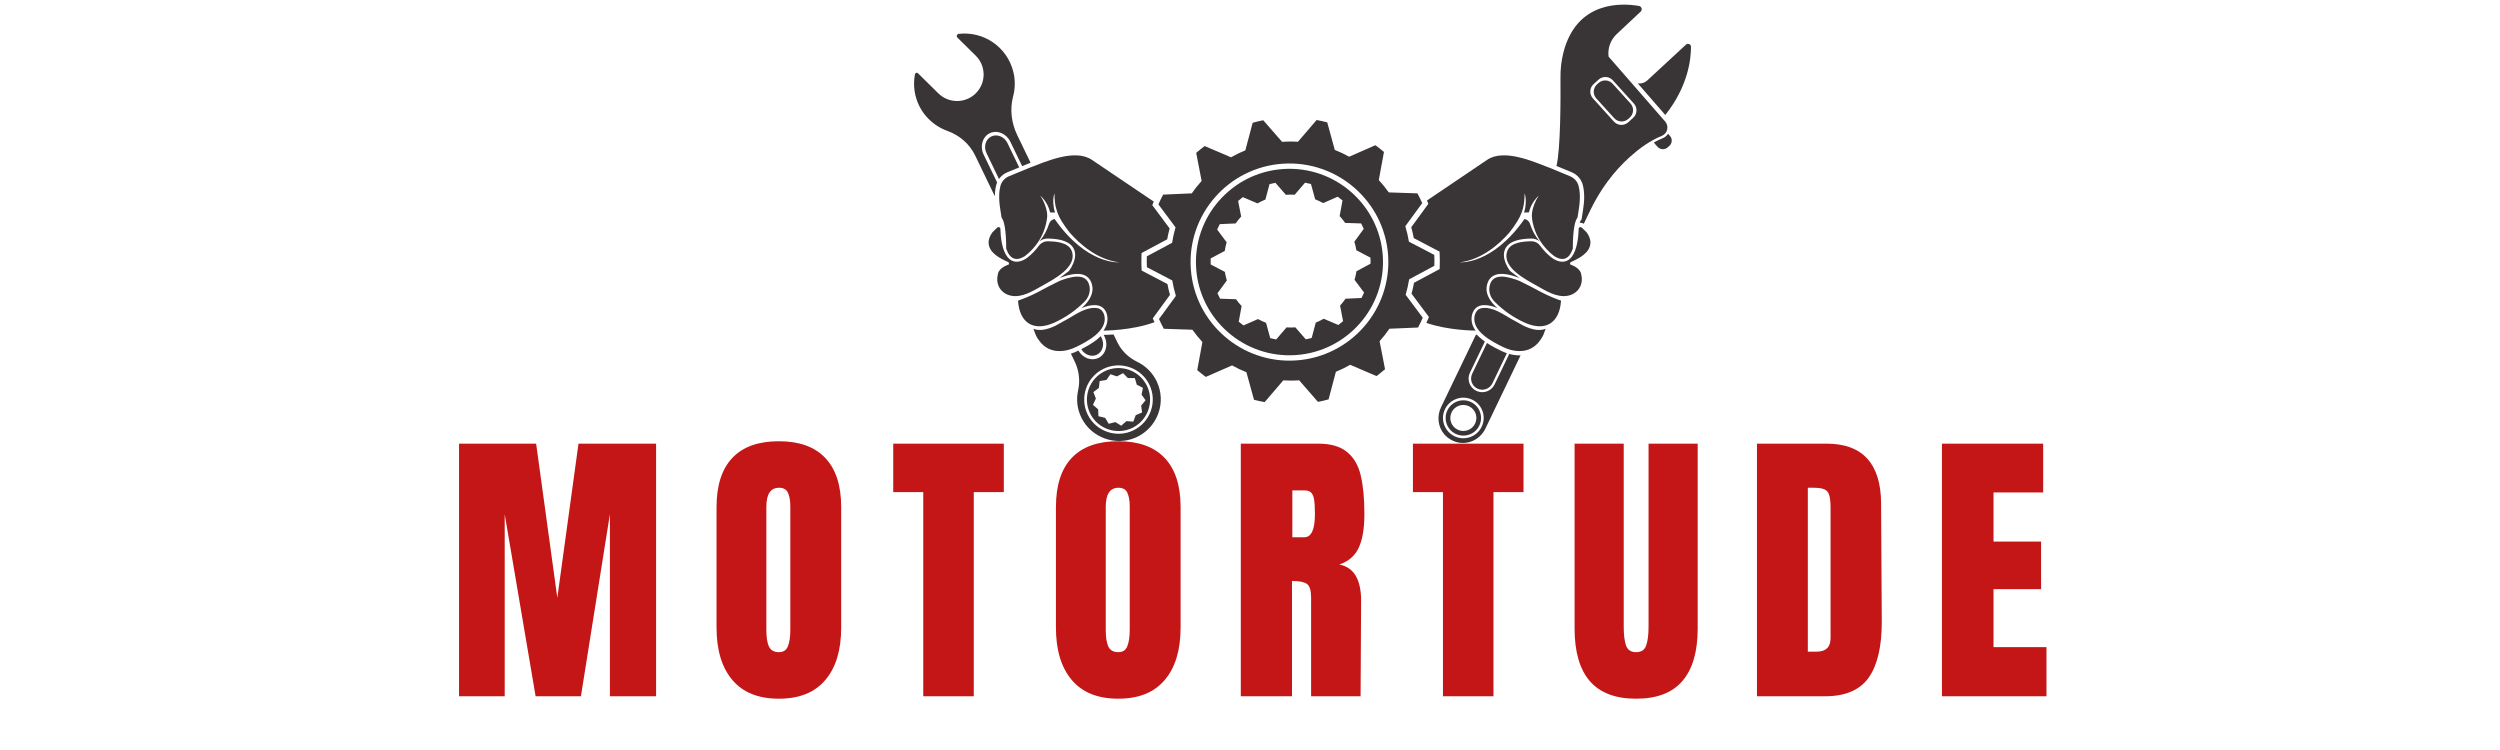
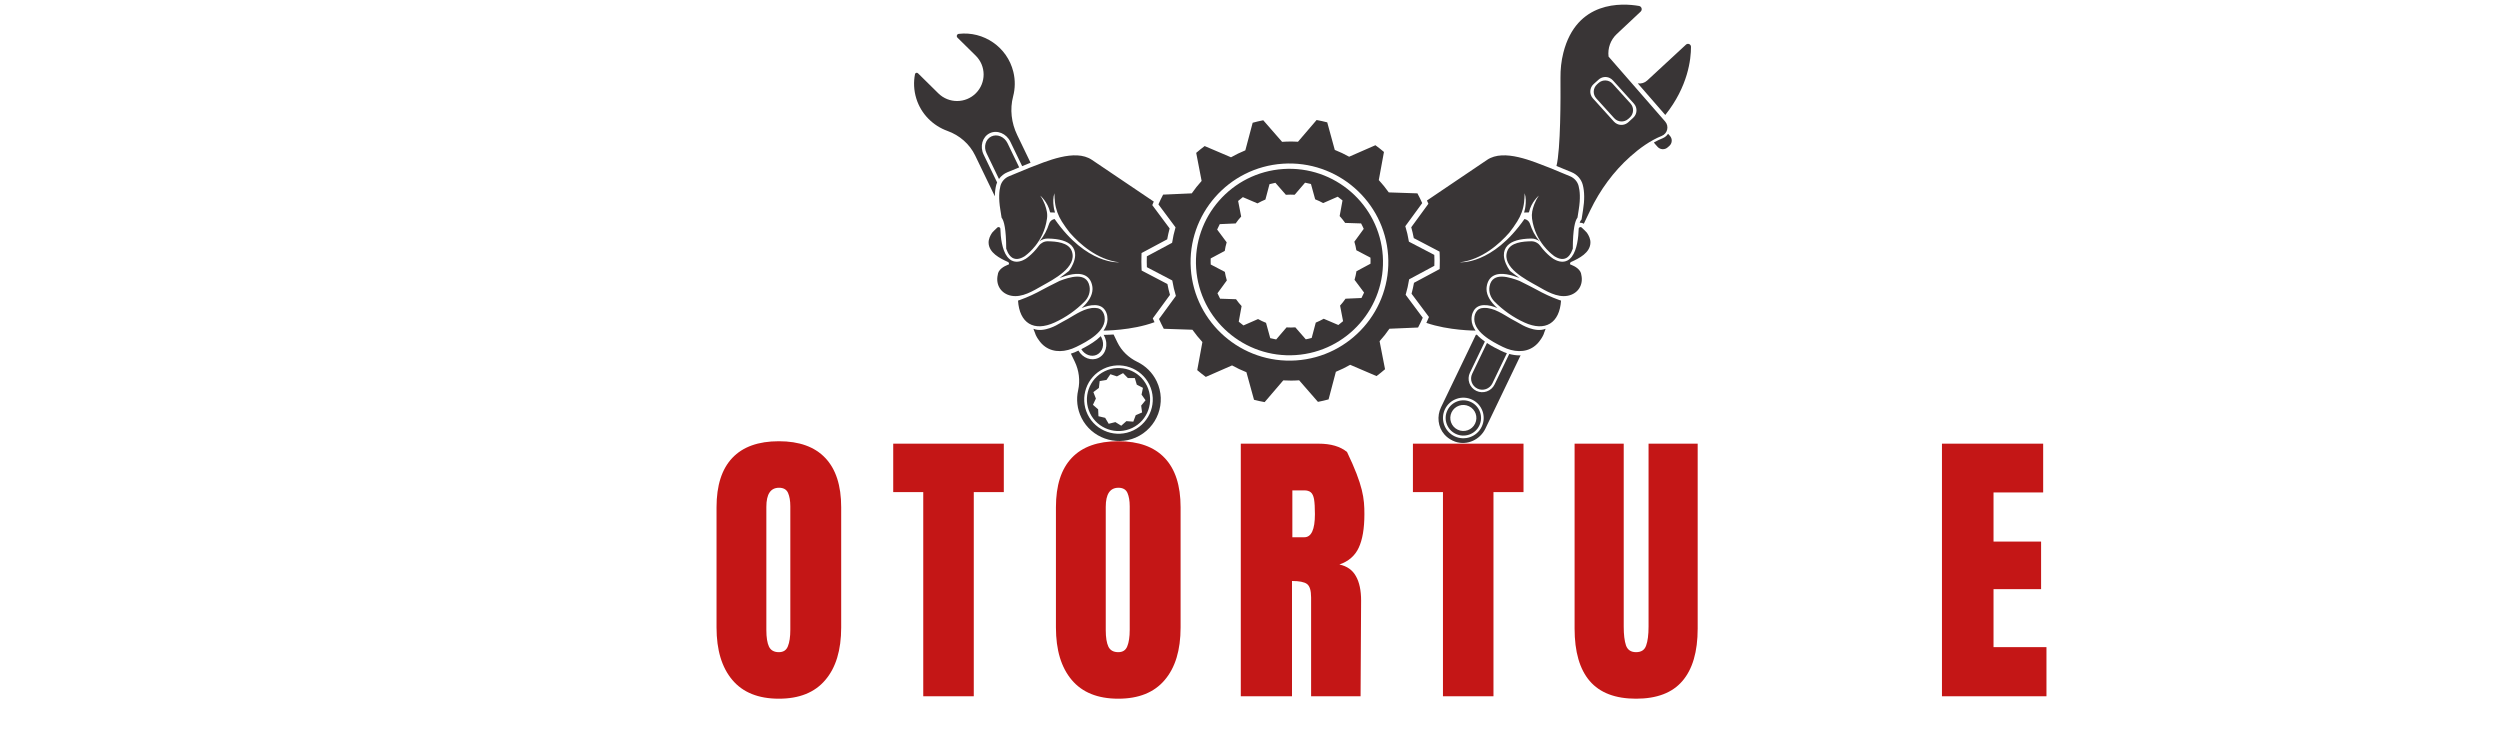
<svg xmlns="http://www.w3.org/2000/svg" width="300" zoomAndPan="magnify" viewBox="0 0 224.88 67.5" height="90" preserveAspectRatio="xMidYMid meet" version="1.0">
  <defs>
    <g />
    <clipPath id="1704830534">
      <path d="M 82.148 3 L 144 3 L 144 40 L 82.148 40 Z M 82.148 3 " clip-rule="nonzero" />
    </clipPath>
    <clipPath id="9391708759">
      <path d="M 129 0 L 152.129 0 L 152.129 40 L 129 40 Z M 129 0 " clip-rule="nonzero" />
    </clipPath>
  </defs>
  <path fill="#393536" d="M 122.676 20.598 L 121.832 21.754 C 121.91 22.004 121.969 22.262 122.012 22.523 L 123.281 23.188 C 123.285 23.277 123.289 23.371 123.289 23.461 C 123.289 23.551 123.289 23.645 123.285 23.734 L 122.023 24.41 C 121.98 24.672 121.922 24.934 121.848 25.184 L 122.707 26.332 C 122.633 26.496 122.555 26.66 122.473 26.82 L 121.039 26.883 C 120.887 27.102 120.723 27.309 120.547 27.504 L 120.816 28.906 C 120.68 29.027 120.539 29.141 120.391 29.25 L 119.074 28.688 C 118.844 28.816 118.605 28.934 118.359 29.035 L 117.992 30.414 C 117.82 30.465 117.641 30.504 117.461 30.539 L 116.52 29.461 C 116.391 29.469 116.258 29.473 116.125 29.477 C 115.988 29.477 115.859 29.473 115.727 29.465 L 114.797 30.551 C 114.617 30.52 114.438 30.48 114.262 30.434 L 113.883 29.055 C 113.637 28.957 113.395 28.844 113.164 28.715 L 111.852 29.289 C 111.707 29.184 111.562 29.07 111.426 28.953 L 111.684 27.547 C 111.504 27.352 111.336 27.145 111.184 26.93 L 109.75 26.883 C 109.664 26.723 109.586 26.559 109.512 26.395 L 110.355 25.238 C 110.281 24.988 110.219 24.73 110.176 24.469 L 108.906 23.805 C 108.902 23.711 108.898 23.621 108.898 23.531 C 108.898 23.441 108.902 23.348 108.902 23.258 L 110.168 22.582 C 110.207 22.32 110.266 22.059 110.34 21.809 L 109.484 20.66 C 109.555 20.496 109.633 20.332 109.719 20.172 L 111.152 20.109 C 111.301 19.891 111.465 19.684 111.645 19.488 L 111.371 18.086 C 111.508 17.965 111.648 17.852 111.797 17.742 L 113.113 18.305 C 113.344 18.176 113.582 18.059 113.828 17.957 L 114.195 16.574 C 114.371 16.527 114.547 16.488 114.727 16.453 L 115.668 17.531 C 115.801 17.523 115.93 17.516 116.066 17.516 C 116.199 17.516 116.332 17.52 116.461 17.527 L 117.395 16.441 C 117.574 16.473 117.75 16.512 117.926 16.559 L 118.305 17.938 C 118.555 18.035 118.793 18.148 119.023 18.277 L 120.336 17.703 C 120.484 17.809 120.625 17.922 120.766 18.039 L 120.508 19.445 C 120.684 19.641 120.852 19.844 121.004 20.062 L 122.438 20.109 C 122.523 20.27 122.605 20.43 122.676 20.598 Z M 115.426 15.211 C 110.793 15.523 107.281 19.531 107.594 24.148 C 107.906 28.766 111.926 32.27 116.559 31.957 C 121.188 31.645 124.703 27.637 124.391 23.02 C 124.078 18.402 120.055 14.902 115.426 15.211 " fill-opacity="1" fill-rule="nonzero" />
  <g clip-path="url(#1704830534)">
    <path fill="#393536" d="M 102.727 37.121 L 102.156 37.367 L 101.938 37.949 L 101.316 37.902 L 100.852 38.316 L 100.324 37.988 L 99.723 38.141 L 99.406 37.605 L 98.801 37.461 L 98.773 36.84 L 98.305 36.434 L 98.57 35.871 L 98.344 35.289 L 98.84 34.914 L 98.91 34.297 L 99.523 34.195 L 99.875 33.68 L 100.465 33.875 L 101.016 33.582 L 101.449 34.027 L 102.074 34.023 L 102.25 34.621 L 102.805 34.906 L 102.68 35.516 L 103.039 36.023 L 102.645 36.504 Z M 99.371 33.406 C 97.957 34.086 97.363 35.781 98.043 37.191 C 98.723 38.598 100.426 39.191 101.84 38.516 C 103.254 37.836 103.848 36.137 103.168 34.73 C 102.488 33.32 100.781 32.727 99.371 33.406 Z M 101.945 38.734 C 100.41 39.469 98.562 38.824 97.824 37.297 C 97.086 35.766 97.73 33.926 99.266 33.188 C 100.797 32.453 102.648 33.098 103.387 34.625 C 104.125 36.152 103.477 37.996 101.945 38.734 Z M 102.293 32.566 C 101.516 32.188 100.875 31.578 100.5 30.801 L 100.164 30.105 C 100.02 30.113 99.891 30.121 99.785 30.125 C 99.539 30.137 99.383 30.145 99.273 30.141 L 99.348 30.293 C 99.707 31.035 99.457 31.898 98.797 32.215 C 98.164 32.52 97.383 32.223 97 31.555 L 96.969 31.566 C 96.754 31.676 96.535 31.762 96.32 31.828 L 96.66 32.531 C 97.051 33.336 97.168 34.25 96.973 35.121 C 96.789 35.934 96.875 36.812 97.281 37.621 C 98.168 39.391 100.324 40.172 102.148 39.383 C 104.113 38.527 104.961 36.223 104.039 34.312 C 103.656 33.52 103.031 32.922 102.293 32.566 Z M 98.652 30.57 C 98.191 30.93 97.652 31.223 97.258 31.426 C 97.562 31.938 98.168 32.16 98.656 31.926 C 99.176 31.676 99.367 31 99.09 30.418 L 99.008 30.254 C 98.898 30.359 98.781 30.465 98.652 30.57 Z M 142.293 20.48 C 142.195 20.387 142.031 20.449 142.023 20.582 L 142.023 20.586 C 142 21.344 141.879 22.488 141.395 23.113 L 141.383 23.129 C 141.348 23.172 141.316 23.207 141.281 23.242 L 141.273 23.25 C 141.238 23.285 141.207 23.312 141.172 23.34 L 141.152 23.355 C 141.121 23.379 141.09 23.402 141.055 23.418 L 141.039 23.426 L 141.023 23.438 C 141.008 23.445 140.988 23.453 140.969 23.461 C 140.945 23.473 140.922 23.484 140.898 23.492 C 140.875 23.5 140.852 23.508 140.828 23.516 C 140.801 23.523 140.777 23.531 140.75 23.535 C 140.727 23.539 140.703 23.543 140.68 23.543 C 140.652 23.547 140.625 23.551 140.594 23.555 C 140.57 23.555 140.547 23.551 140.523 23.551 C 140.496 23.551 140.465 23.551 140.434 23.547 C 140.41 23.547 140.383 23.539 140.359 23.535 C 140.328 23.531 140.301 23.527 140.27 23.52 C 140.242 23.512 140.211 23.504 140.18 23.492 C 140.152 23.484 140.129 23.477 140.102 23.469 C 140.062 23.453 140.027 23.438 139.988 23.422 C 139.965 23.41 139.945 23.402 139.922 23.391 C 139.863 23.363 139.801 23.332 139.742 23.293 L 139.719 23.281 L 139.715 23.273 C 139.691 23.262 139.656 23.234 139.609 23.199 L 139.602 23.195 C 139.555 23.16 139.496 23.113 139.426 23.055 C 139.195 22.859 138.867 22.547 138.551 22.113 C 138.363 21.859 138.062 21.707 137.746 21.715 C 137.035 21.73 135.871 21.801 135.59 22.613 C 135.082 24.066 137.266 25.16 138.266 25.723 C 139.07 26.18 140.066 26.805 141.039 26.617 C 141.961 26.441 142.465 25.633 142.258 24.738 C 142.25 24.629 142.215 24.527 142.16 24.434 C 141.91 24 141.266 23.805 141.266 23.805 C 141.219 23.723 141.25 23.617 141.336 23.578 C 142.074 23.246 143.051 22.75 143.078 21.852 C 143.09 21.52 142.945 21.211 142.762 20.945 C 142.715 20.875 142.48 20.66 142.293 20.48 Z M 138.215 26.059 C 137.812 25.836 137.402 25.641 137.027 25.449 L 136.691 25.281 C 135.855 24.969 134.254 24.402 134 25.77 C 133.906 26.266 134.086 26.777 134.441 27.137 C 135.215 27.922 136.133 28.566 137.133 29.023 C 139.023 29.891 140.301 29.074 140.434 27.055 L 140.25 26.992 C 139.547 26.742 138.867 26.422 138.215 26.059 Z M 136.793 29.168 C 136.52 29.004 136.227 28.859 135.957 28.707 C 135.223 28.285 134.383 27.68 133.496 27.711 C 133.344 27.715 133.191 27.742 133.059 27.816 C 132.824 27.949 132.691 28.211 132.645 28.477 C 132.418 29.82 134.219 30.742 135.195 31.223 C 136.137 31.684 137.188 31.77 137.984 31.203 C 138.207 31.047 138.414 30.836 138.59 30.57 C 138.66 30.473 138.727 30.371 138.777 30.27 C 138.793 30.238 138.887 30.07 138.906 29.965 C 138.996 29.746 139.043 29.59 139.043 29.59 C 138.098 29.984 136.793 29.168 136.793 29.168 Z M 128.312 29.059 C 130.328 29.758 132.738 29.754 132.738 29.754 C 132.527 29.453 132.387 29.117 132.379 28.75 C 132.375 28.645 132.383 28.539 132.402 28.434 C 132.465 28.062 132.66 27.758 132.938 27.602 C 133.09 27.516 133.27 27.469 133.488 27.461 C 133.91 27.449 134.32 27.562 134.703 27.73 C 134.07 27.164 133.742 26.594 133.727 26.043 C 133.727 25.953 133.73 25.863 133.746 25.773 C 133.816 25.332 134.016 25.012 134.332 24.828 C 135.02 24.43 136.07 24.789 136.691 25.016 C 136.305 24.742 136.027 24.531 135.938 24.457 C 135.891 24.43 135.852 24.391 135.816 24.348 C 135.672 24.141 135.559 23.938 135.469 23.727 C 135.355 23.457 135.297 23.207 135.289 22.977 C 135.281 22.633 135.391 22.336 135.617 22.098 C 136.004 21.695 136.699 21.488 137.738 21.469 C 138.027 21.461 138.305 21.559 138.527 21.734 L 138.484 21.688 C 138.086 21.238 137.82 20.695 137.633 20.129 C 137.555 19.898 137.355 19.746 137.141 19.711 C 134.242 23.863 131.328 23.609 131.328 23.609 C 133.336 23.359 134.906 21.934 135.773 20.945 C 136.012 20.656 136.273 20.27 136.488 19.934 C 136.824 19.406 137.039 18.816 137.109 18.199 C 137.133 17.965 137.152 17.695 137.16 17.391 C 137.289 17.789 137.273 18.223 137.23 18.555 C 137.215 18.707 137.184 18.867 137.133 19.031 C 137.117 19.094 137.105 19.129 137.105 19.129 L 137.543 19.117 C 137.758 18.16 138.438 17.605 138.438 17.605 C 138.062 18.152 137.906 18.688 137.84 19.027 C 137.801 19.242 137.797 19.465 137.824 19.68 C 137.969 20.746 138.426 21.559 138.871 22.121 C 139.219 22.559 139.559 22.848 139.738 22.984 L 139.738 22.988 L 139.766 23.008 C 139.805 23.035 139.836 23.059 139.852 23.07 L 139.871 23.082 C 139.914 23.109 139.953 23.129 139.992 23.148 L 140.023 23.164 C 140.035 23.172 140.051 23.176 140.066 23.184 L 140.109 23.203 C 140.129 23.211 140.148 23.219 140.168 23.23 C 140.188 23.234 140.207 23.242 140.223 23.246 L 140.285 23.266 L 140.305 23.273 C 140.324 23.277 140.344 23.281 140.363 23.285 L 140.375 23.285 L 140.426 23.297 L 140.43 23.297 C 140.449 23.301 140.469 23.301 140.488 23.305 L 140.547 23.305 C 140.566 23.305 140.586 23.305 140.605 23.305 L 140.629 23.301 L 140.664 23.297 C 140.68 23.293 140.695 23.293 140.711 23.289 C 140.719 23.289 140.73 23.285 140.742 23.281 L 140.781 23.27 L 140.809 23.262 C 140.824 23.258 140.836 23.25 140.844 23.246 L 140.902 23.219 L 140.914 23.215 L 140.922 23.211 C 140.938 23.199 140.949 23.191 140.965 23.184 C 140.977 23.176 140.992 23.168 141.004 23.156 L 141.02 23.145 C 141.047 23.125 141.074 23.102 141.098 23.074 L 141.117 23.055 C 141.137 23.035 141.16 23.008 141.188 22.977 L 141.199 22.961 C 141.312 22.812 141.41 22.617 141.492 22.383 C 141.5 20.621 141.688 19.863 141.914 19.586 C 141.953 19.324 141.996 19.062 142.027 18.863 C 142.195 17.848 142.129 17.168 142.012 16.727 C 141.91 16.336 141.621 16.02 141.246 15.863 L 139.414 15.105 C 137.918 14.535 135.301 13.359 133.781 14.387 C 131.977 15.609 130.172 16.828 128.363 18.047 C 128.371 18.059 128.375 18.07 128.383 18.086 L 128.496 18.34 L 126.953 20.453 C 127.043 20.773 127.117 21.102 127.18 21.43 L 129.5 22.645 L 129.512 22.922 C 129.52 23.117 129.523 23.277 129.523 23.43 C 129.527 23.582 129.523 23.746 129.516 23.938 L 129.508 24.215 L 127.199 25.453 C 127.141 25.781 127.066 26.109 126.98 26.434 L 128.547 28.531 L 128.434 28.785 C 128.395 28.879 128.352 28.969 128.312 29.059 Z M 93.145 22.098 L 93.125 22.121 Z M 102.688 24.348 L 102.676 24.07 C 102.668 23.879 102.664 23.715 102.664 23.562 C 102.664 23.406 102.664 23.246 102.672 23.055 L 102.68 22.773 L 104.988 21.539 C 105.047 21.211 105.121 20.883 105.207 20.559 L 103.645 18.461 L 103.754 18.203 C 103.762 18.184 103.773 18.164 103.781 18.141 C 103.75 18.121 103.719 18.105 103.688 18.082 C 101.859 16.852 100.035 15.621 98.211 14.387 C 96.691 13.359 94.078 14.535 92.582 15.105 L 90.75 15.863 C 90.371 16.02 90.086 16.336 89.98 16.727 C 89.863 17.168 89.801 17.848 89.969 18.863 C 90 19.062 90.043 19.324 90.082 19.586 C 90.305 19.863 90.492 20.621 90.5 22.383 C 90.582 22.617 90.68 22.812 90.793 22.961 L 90.809 22.977 C 90.832 23.008 90.855 23.035 90.875 23.055 L 90.895 23.074 C 90.922 23.102 90.949 23.125 90.977 23.145 L 90.992 23.156 C 91.004 23.168 91.016 23.176 91.031 23.184 C 91.043 23.191 91.059 23.199 91.07 23.211 L 91.082 23.215 L 91.09 23.219 L 91.148 23.246 C 91.16 23.25 91.172 23.258 91.184 23.262 L 91.215 23.27 L 91.254 23.281 C 91.266 23.285 91.273 23.289 91.285 23.289 C 91.301 23.293 91.316 23.293 91.328 23.297 L 91.367 23.301 L 91.391 23.305 C 91.41 23.305 91.43 23.305 91.449 23.305 L 91.508 23.305 C 91.527 23.301 91.547 23.301 91.566 23.297 L 91.621 23.285 L 91.633 23.285 C 91.652 23.281 91.672 23.277 91.691 23.273 L 91.711 23.266 L 91.77 23.246 C 91.789 23.242 91.809 23.234 91.824 23.23 C 91.844 23.219 91.863 23.211 91.883 23.203 L 91.93 23.184 C 91.945 23.176 91.957 23.172 91.973 23.164 L 92 23.148 C 92.039 23.129 92.082 23.109 92.125 23.082 L 92.141 23.07 C 92.16 23.059 92.191 23.035 92.23 23.008 L 92.254 22.988 L 92.258 22.984 C 92.438 22.848 92.777 22.559 93.125 22.121 C 93.57 21.559 94.023 20.746 94.168 19.68 C 94.199 19.465 94.195 19.242 94.152 19.027 C 94.09 18.688 93.934 18.152 93.559 17.605 C 93.559 17.605 94.238 18.16 94.453 19.117 L 94.891 19.129 C 94.891 19.129 94.879 19.094 94.863 19.031 C 94.809 18.867 94.781 18.707 94.766 18.555 C 94.719 18.223 94.707 17.789 94.836 17.391 C 94.844 17.695 94.859 17.965 94.887 18.199 C 94.957 18.816 95.172 19.406 95.504 19.934 C 95.719 20.27 95.984 20.656 96.223 20.945 C 97.09 21.934 98.656 23.359 100.668 23.609 C 100.668 23.609 97.75 23.863 94.855 19.711 C 94.637 19.746 94.438 19.898 94.363 20.129 C 94.176 20.695 93.91 21.238 93.512 21.688 L 93.469 21.734 C 93.688 21.559 93.969 21.461 94.254 21.469 C 95.297 21.488 95.988 21.695 96.375 22.098 C 96.602 22.336 96.715 22.633 96.703 22.977 C 96.699 23.207 96.637 23.457 96.523 23.727 C 96.438 23.938 96.32 24.141 96.176 24.348 C 96.145 24.391 96.102 24.43 96.055 24.457 C 95.965 24.531 95.691 24.742 95.305 25.016 C 95.922 24.789 96.973 24.43 97.66 24.828 C 97.98 25.012 98.176 25.332 98.25 25.773 C 98.262 25.863 98.27 25.953 98.266 26.043 C 98.25 26.594 97.922 27.164 97.289 27.73 C 97.676 27.562 98.082 27.449 98.508 27.461 C 98.723 27.469 98.906 27.516 99.059 27.602 C 99.336 27.758 99.531 28.062 99.594 28.434 C 99.609 28.539 99.617 28.645 99.617 28.75 C 99.605 29.117 99.469 29.453 99.258 29.754 C 99.254 29.754 101.801 29.758 103.848 28.996 C 103.836 28.969 103.82 28.938 103.805 28.906 L 103.691 28.652 L 105.238 26.539 C 105.145 26.219 105.07 25.891 105.008 25.562 Z M 89.16 12.281 C 88.641 12.531 88.445 13.207 88.727 13.785 L 89.848 16.109 C 89.941 15.973 90.059 15.848 90.191 15.746 C 90.316 15.645 90.453 15.566 90.602 15.504 C 90.602 15.504 91.164 15.273 91.668 15.066 L 90.613 12.879 C 90.332 12.301 89.68 12.031 89.16 12.281 Z M 138.867 22.121 L 138.871 22.121 L 138.848 22.098 Z M 99.348 28.477 C 99.305 28.211 99.168 27.949 98.934 27.816 C 98.805 27.742 98.648 27.715 98.496 27.711 C 97.613 27.68 96.77 28.285 96.035 28.707 C 95.766 28.859 95.477 29.004 95.199 29.168 C 95.203 29.168 93.898 29.984 92.949 29.59 C 92.949 29.59 92.996 29.746 93.09 29.965 C 93.109 30.07 93.203 30.238 93.219 30.27 C 93.27 30.371 93.332 30.473 93.406 30.57 C 93.582 30.836 93.785 31.047 94.008 31.203 C 94.809 31.77 95.855 31.684 96.797 31.223 C 97.777 30.742 99.574 29.82 99.348 28.477 Z M 96.406 22.613 C 96.121 21.801 94.957 21.73 94.25 21.715 C 93.93 21.707 93.633 21.859 93.441 22.113 C 93.125 22.547 92.801 22.859 92.566 23.055 C 92.5 23.113 92.441 23.16 92.391 23.195 L 92.387 23.199 C 92.34 23.234 92.305 23.262 92.281 23.273 L 92.273 23.281 L 92.254 23.293 C 92.191 23.332 92.133 23.363 92.07 23.391 C 92.051 23.402 92.027 23.41 92.008 23.422 C 91.969 23.438 91.934 23.453 91.895 23.469 C 91.867 23.477 91.84 23.484 91.812 23.492 C 91.785 23.504 91.754 23.512 91.723 23.52 C 91.695 23.527 91.664 23.531 91.637 23.535 C 91.609 23.539 91.586 23.547 91.559 23.547 C 91.531 23.551 91.5 23.551 91.473 23.551 C 91.449 23.551 91.422 23.555 91.398 23.555 C 91.371 23.551 91.344 23.547 91.316 23.543 C 91.293 23.543 91.27 23.539 91.246 23.535 C 91.219 23.531 91.191 23.523 91.168 23.516 C 91.145 23.508 91.121 23.5 91.098 23.492 C 91.074 23.484 91.051 23.473 91.027 23.461 C 91.008 23.453 90.988 23.445 90.969 23.438 L 90.953 23.426 L 90.938 23.418 C 90.906 23.402 90.875 23.379 90.844 23.355 L 90.824 23.34 C 90.789 23.312 90.754 23.285 90.723 23.25 L 90.715 23.242 C 90.68 23.207 90.645 23.172 90.613 23.129 L 90.598 23.113 C 90.113 22.488 89.996 21.344 89.973 20.586 L 89.973 20.582 C 89.965 20.449 89.797 20.387 89.699 20.48 C 89.512 20.66 89.277 20.875 89.23 20.945 C 89.051 21.211 88.906 21.52 88.914 21.852 C 88.941 22.75 89.918 23.246 90.656 23.578 C 90.746 23.617 90.777 23.723 90.727 23.805 C 90.727 23.805 90.082 24 89.832 24.434 C 89.781 24.527 89.746 24.629 89.738 24.738 C 89.531 25.633 90.035 26.441 90.957 26.617 C 91.93 26.805 92.922 26.18 93.73 25.723 C 94.727 25.16 96.914 24.066 96.406 22.613 Z M 94.863 29.023 C 95.863 28.566 96.781 27.922 97.555 27.137 C 97.91 26.777 98.09 26.266 97.996 25.77 C 97.738 24.402 96.137 24.969 95.301 25.281 L 94.969 25.449 C 94.594 25.641 94.18 25.836 93.781 26.059 C 93.125 26.422 92.449 26.742 91.742 26.992 L 91.562 27.055 C 91.691 29.074 92.973 29.891 94.863 29.023 Z M 89.605 16.629 C 89.625 16.555 89.648 16.488 89.68 16.418 L 88.465 13.91 C 88.109 13.172 88.355 12.309 89.02 11.988 C 89.684 11.672 90.516 12.016 90.871 12.754 L 91.934 14.953 C 92.223 14.836 92.441 14.746 92.445 14.746 C 92.523 14.715 92.609 14.684 92.691 14.648 L 91.488 12.152 C 90.965 11.07 90.816 9.836 91.121 8.676 C 91.305 7.977 91.324 7.219 91.141 6.469 C 90.594 4.23 88.465 2.789 86.227 3.047 C 86.062 3.066 85.992 3.27 86.109 3.387 L 87.758 5.012 C 88.695 5.941 88.703 7.449 87.773 8.387 C 86.844 9.32 85.332 9.328 84.391 8.402 L 82.562 6.598 C 82.473 6.504 82.312 6.551 82.289 6.68 C 82.152 7.379 82.18 8.125 82.406 8.863 C 82.836 10.262 83.91 11.316 85.215 11.785 C 86.301 12.176 87.203 12.957 87.703 13.992 L 89.477 17.668 C 89.48 17.285 89.523 16.938 89.605 16.629 " fill-opacity="1" fill-rule="nonzero" />
  </g>
  <g clip-path="url(#9391708759)">
    <path fill="#393536" d="M 146.922 10.605 L 146.48 11.008 C 146.203 11.254 145.809 11.312 145.473 11.152 C 145.367 11.102 145.27 11.027 145.191 10.941 L 143.301 8.852 C 142.965 8.48 142.992 7.902 143.367 7.566 L 143.812 7.168 C 144.086 6.918 144.484 6.859 144.816 7.02 C 144.926 7.074 145.02 7.145 145.102 7.234 L 146.988 9.32 C 147.328 9.691 147.297 10.27 146.922 10.605 Z M 149.805 10.938 L 144.711 5.094 C 144.617 4.34 144.891 3.586 145.445 3.066 L 147.602 1.043 C 147.777 0.875 147.688 0.574 147.449 0.535 C 145.938 0.273 141.832 0.031 140.641 4.75 C 140.453 5.492 140.375 6.254 140.383 7.02 C 140.398 8.793 140.398 13.43 140.023 14.938 L 141.395 15.504 C 141.883 15.707 142.254 16.125 142.387 16.629 C 142.551 17.242 142.559 18.016 142.41 18.926 C 142.379 19.125 142.336 19.383 142.297 19.645 L 142.281 19.75 L 142.215 19.832 C 142.191 19.859 142.152 19.922 142.109 20.055 C 142.133 20.051 142.156 20.047 142.184 20.047 C 142.293 20.047 142.395 20.078 142.484 20.137 L 143.066 18.922 C 143.945 17.098 145.152 15.441 146.66 14.094 C 147.5 13.344 148.473 12.641 149.492 12.234 C 150.016 12.027 150.176 11.363 149.805 10.938 Z M 150.066 12.039 C 149.953 12.219 149.781 12.359 149.574 12.445 C 149.32 12.547 149.059 12.668 148.797 12.816 C 148.82 12.867 148.852 12.914 148.891 12.957 L 149.125 13.219 C 149.363 13.48 149.77 13.5 150.031 13.262 L 150.188 13.125 C 150.449 12.887 150.469 12.484 150.23 12.223 Z M 145.074 7.535 C 144.742 7.168 144.176 7.141 143.809 7.469 L 143.672 7.594 C 143.305 7.926 143.273 8.488 143.605 8.855 L 145.219 10.637 C 145.551 11.004 146.117 11.031 146.484 10.703 L 146.621 10.578 C 146.988 10.25 147.016 9.684 146.688 9.316 Z M 133.293 38.406 C 132.859 39.316 131.762 39.699 130.852 39.266 C 129.938 38.828 129.551 37.734 129.988 36.828 C 130.426 35.918 131.523 35.535 132.434 35.969 C 133.344 36.402 133.73 37.496 133.293 38.406 Z M 135.773 31.855 L 134.453 34.602 C 134.16 35.211 133.426 35.469 132.812 35.18 C 132.199 34.887 131.941 34.152 132.234 33.543 L 133.578 30.742 C 133.32 30.559 133.07 30.352 132.859 30.121 C 132.828 30.129 132.797 30.133 132.766 30.137 L 129.633 36.652 C 129.246 37.457 129.348 38.43 129.934 39.098 C 130.133 39.324 130.379 39.512 130.664 39.648 C 130.746 39.688 130.824 39.719 130.906 39.75 C 131.973 40.117 133.141 39.586 133.629 38.57 L 136.793 31.98 C 136.758 31.984 136.727 31.984 136.691 31.984 C 136.395 31.984 136.086 31.941 135.773 31.855 Z M 147.34 7.504 L 149.816 10.348 C 151.875 7.77 152.133 5.301 152.129 4.215 C 152.129 3.98 151.852 3.859 151.68 4.016 L 148.188 7.246 C 147.961 7.457 147.648 7.551 147.34 7.504 Z M 132.91 34.977 C 133.41 35.215 134.012 35.004 134.254 34.504 L 135.559 31.789 C 135.379 31.727 135.199 31.656 135.023 31.566 C 134.703 31.41 134.23 31.18 133.766 30.871 L 132.438 33.637 C 132.195 34.137 132.41 34.738 132.91 34.977 Z M 132.699 38.121 C 132.422 38.707 131.719 38.953 131.133 38.672 C 130.551 38.395 130.301 37.695 130.582 37.109 C 130.863 36.527 131.562 36.281 132.148 36.562 C 132.734 36.84 132.98 37.539 132.699 38.121 Z M 132.328 36.184 C 131.539 35.805 130.586 36.141 130.207 36.93 C 129.824 37.719 130.16 38.672 130.953 39.047 C 131.746 39.426 132.699 39.094 133.078 38.301 C 133.457 37.512 133.121 36.562 132.328 36.184 " fill-opacity="1" fill-rule="nonzero" />
  </g>
  <path fill="#393536" d="M 116.59 32.438 C 111.695 32.766 107.441 29.062 107.113 24.184 C 106.781 19.301 110.496 15.062 115.391 14.734 C 120.289 14.406 124.539 18.109 124.871 22.988 C 125.199 27.867 121.484 32.109 116.59 32.438 Z M 126.742 21.75 C 126.664 21.273 126.559 20.812 126.418 20.359 L 127.938 18.281 C 127.805 17.98 127.664 17.688 127.508 17.402 L 124.93 17.316 C 124.656 16.93 124.355 16.559 124.031 16.207 L 124.496 13.676 C 124.246 13.465 123.992 13.262 123.727 13.07 L 121.363 14.105 C 120.949 13.875 120.52 13.668 120.07 13.492 L 119.391 11.012 C 119.074 10.93 118.754 10.859 118.434 10.801 L 116.758 12.758 C 116.52 12.742 116.281 12.738 116.043 12.738 C 115.801 12.738 115.562 12.75 115.328 12.766 L 113.633 10.824 C 113.309 10.887 112.992 10.961 112.68 11.047 L 112.02 13.531 C 111.574 13.711 111.145 13.922 110.73 14.156 L 108.359 13.145 C 108.098 13.34 107.844 13.547 107.598 13.758 L 108.086 16.285 C 107.766 16.637 107.469 17.012 107.199 17.402 L 104.621 17.516 C 104.469 17.801 104.328 18.098 104.199 18.395 L 105.738 20.461 C 105.605 20.914 105.5 21.379 105.43 21.852 L 103.156 23.07 C 103.152 23.23 103.148 23.395 103.148 23.559 C 103.148 23.723 103.156 23.887 103.16 24.047 L 105.445 25.242 C 105.523 25.719 105.633 26.18 105.77 26.633 L 104.25 28.711 C 104.383 29.008 104.527 29.301 104.68 29.59 L 107.258 29.676 C 107.535 30.062 107.832 30.434 108.156 30.785 L 107.691 33.312 C 107.941 33.527 108.199 33.727 108.461 33.922 L 110.824 32.887 C 111.238 33.117 111.672 33.324 112.117 33.5 L 112.801 35.98 C 113.113 36.062 113.434 36.133 113.758 36.191 L 115.434 34.234 C 115.668 34.246 115.906 34.254 116.148 34.254 C 116.387 34.254 116.625 34.242 116.863 34.227 L 118.555 36.168 C 118.879 36.105 119.199 36.031 119.512 35.945 L 120.168 33.461 C 120.613 33.277 121.043 33.07 121.457 32.832 L 123.828 33.848 C 124.09 33.652 124.344 33.445 124.594 33.23 L 124.102 30.707 C 124.422 30.355 124.719 29.98 124.988 29.586 L 127.566 29.477 C 127.719 29.191 127.859 28.895 127.988 28.594 L 126.449 26.531 C 126.582 26.078 126.688 25.613 126.762 25.141 L 129.031 23.922 C 129.039 23.762 129.039 23.598 129.039 23.434 C 129.039 23.27 129.035 23.105 129.027 22.941 L 126.742 21.75 " fill-opacity="1" fill-rule="nonzero" />
  <g fill="#c41616" fill-opacity="1">
    <g transform="translate(40.254, 62.664)">
      <g>
-         <path d="M 1 0 L 1 -22.734 L 7.938 -22.734 L 9.844 -8.859 L 11.75 -22.734 L 18.734 -22.734 L 18.734 0 L 14.578 0 L 14.578 -16.391 L 11.969 0 L 7.891 0 L 5.109 -16.391 L 5.109 0 Z M 1 0 " />
-       </g>
+         </g>
    </g>
  </g>
  <g fill="#c41616" fill-opacity="1">
    <g transform="translate(63.6, 62.664)">
      <g>
        <path d="M 6.438 0.219 C 4.594 0.219 3.195 -0.344 2.25 -1.469 C 1.301 -2.594 0.828 -4.164 0.828 -6.188 L 0.828 -17.016 C 0.828 -18.973 1.301 -20.453 2.25 -21.453 C 3.195 -22.453 4.594 -22.953 6.438 -22.953 C 8.27 -22.953 9.66 -22.453 10.609 -21.453 C 11.566 -20.453 12.047 -18.973 12.047 -17.016 L 12.047 -6.188 C 12.047 -4.145 11.566 -2.566 10.609 -1.453 C 9.66 -0.336 8.27 0.219 6.438 0.219 Z M 6.438 -3.969 C 6.844 -3.969 7.113 -4.145 7.25 -4.5 C 7.395 -4.852 7.469 -5.348 7.469 -5.984 L 7.469 -17.094 C 7.469 -17.594 7.398 -17.992 7.266 -18.297 C 7.129 -18.609 6.859 -18.766 6.453 -18.766 C 5.691 -18.766 5.312 -18.191 5.312 -17.047 L 5.312 -5.953 C 5.312 -5.297 5.391 -4.801 5.547 -4.469 C 5.711 -4.133 6.008 -3.969 6.438 -3.969 Z M 6.438 -3.969 " />
      </g>
    </g>
  </g>
  <g fill="#c41616" fill-opacity="1">
    <g transform="translate(80.064, 62.664)">
      <g>
        <path d="M 2.969 0 L 2.969 -18.375 L 0.266 -18.375 L 0.266 -22.734 L 10.219 -22.734 L 10.219 -18.375 L 7.516 -18.375 L 7.516 0 Z M 2.969 0 " />
      </g>
    </g>
  </g>
  <g fill="#c41616" fill-opacity="1">
    <g transform="translate(94.146, 62.664)">
      <g>
        <path d="M 6.438 0.219 C 4.594 0.219 3.195 -0.344 2.25 -1.469 C 1.301 -2.594 0.828 -4.164 0.828 -6.188 L 0.828 -17.016 C 0.828 -18.973 1.301 -20.453 2.25 -21.453 C 3.195 -22.453 4.594 -22.953 6.438 -22.953 C 8.27 -22.953 9.66 -22.453 10.609 -21.453 C 11.566 -20.453 12.047 -18.973 12.047 -17.016 L 12.047 -6.188 C 12.047 -4.145 11.566 -2.566 10.609 -1.453 C 9.66 -0.336 8.27 0.219 6.438 0.219 Z M 6.438 -3.969 C 6.844 -3.969 7.113 -4.145 7.25 -4.5 C 7.395 -4.852 7.469 -5.348 7.469 -5.984 L 7.469 -17.094 C 7.469 -17.594 7.398 -17.992 7.266 -18.297 C 7.129 -18.609 6.859 -18.766 6.453 -18.766 C 5.691 -18.766 5.312 -18.191 5.312 -17.047 L 5.312 -5.953 C 5.312 -5.297 5.391 -4.801 5.547 -4.469 C 5.711 -4.133 6.008 -3.969 6.438 -3.969 Z M 6.438 -3.969 " />
      </g>
    </g>
  </g>
  <g fill="#c41616" fill-opacity="1">
    <g transform="translate(110.611, 62.664)">
      <g>
-         <path d="M 1 -22.734 L 8 -22.734 C 9.102 -22.734 9.957 -22.484 10.562 -21.984 C 11.176 -21.484 11.586 -20.773 11.797 -19.859 C 12.016 -18.953 12.125 -17.797 12.125 -16.391 C 12.125 -15.098 11.953 -14.086 11.609 -13.359 C 11.273 -12.641 10.695 -12.141 9.875 -11.859 C 10.562 -11.711 11.055 -11.363 11.359 -10.812 C 11.672 -10.27 11.828 -9.535 11.828 -8.609 L 11.781 0 L 7.328 0 L 7.328 -8.891 C 7.328 -9.523 7.203 -9.93 6.953 -10.109 C 6.711 -10.285 6.266 -10.375 5.609 -10.375 L 5.609 0 L 1 0 Z M 6.719 -14.312 C 7.352 -14.312 7.672 -15.004 7.672 -16.391 C 7.672 -16.984 7.645 -17.43 7.594 -17.734 C 7.539 -18.035 7.441 -18.242 7.297 -18.359 C 7.16 -18.473 6.961 -18.531 6.703 -18.531 L 5.641 -18.531 L 5.641 -14.312 Z M 6.719 -14.312 " />
+         <path d="M 1 -22.734 L 8 -22.734 C 9.102 -22.734 9.957 -22.484 10.562 -21.984 C 12.016 -18.953 12.125 -17.797 12.125 -16.391 C 12.125 -15.098 11.953 -14.086 11.609 -13.359 C 11.273 -12.641 10.695 -12.141 9.875 -11.859 C 10.562 -11.711 11.055 -11.363 11.359 -10.812 C 11.672 -10.27 11.828 -9.535 11.828 -8.609 L 11.781 0 L 7.328 0 L 7.328 -8.891 C 7.328 -9.523 7.203 -9.93 6.953 -10.109 C 6.711 -10.285 6.266 -10.375 5.609 -10.375 L 5.609 0 L 1 0 Z M 6.719 -14.312 C 7.352 -14.312 7.672 -15.004 7.672 -16.391 C 7.672 -16.984 7.645 -17.43 7.594 -17.734 C 7.539 -18.035 7.441 -18.242 7.297 -18.359 C 7.16 -18.473 6.961 -18.531 6.703 -18.531 L 5.641 -18.531 L 5.641 -14.312 Z M 6.719 -14.312 " />
      </g>
    </g>
  </g>
  <g fill="#c41616" fill-opacity="1">
    <g transform="translate(126.837, 62.664)">
      <g>
        <path d="M 2.969 0 L 2.969 -18.375 L 0.266 -18.375 L 0.266 -22.734 L 10.219 -22.734 L 10.219 -18.375 L 7.516 -18.375 L 7.516 0 Z M 2.969 0 " />
      </g>
    </g>
  </g>
  <g fill="#c41616" fill-opacity="1">
    <g transform="translate(140.919, 62.664)">
      <g>
        <path d="M 6.266 0.219 C 4.398 0.219 3.008 -0.312 2.094 -1.375 C 1.188 -2.438 0.734 -4.008 0.734 -6.094 L 0.734 -22.734 L 5.156 -22.734 L 5.156 -6.266 C 5.156 -5.547 5.223 -4.984 5.359 -4.578 C 5.504 -4.172 5.805 -3.969 6.266 -3.969 C 6.734 -3.969 7.035 -4.164 7.172 -4.562 C 7.316 -4.957 7.391 -5.523 7.391 -6.266 L 7.391 -22.734 L 11.812 -22.734 L 11.812 -6.094 C 11.812 -4.008 11.352 -2.438 10.438 -1.375 C 9.531 -0.312 8.141 0.219 6.266 0.219 Z M 6.266 0.219 " />
      </g>
    </g>
  </g>
  <g fill="#c41616" fill-opacity="1">
    <g transform="translate(157.066, 62.664)">
      <g>
-         <path d="M 1 -22.734 L 7.281 -22.734 C 8.906 -22.734 10.125 -22.281 10.938 -21.375 C 11.75 -20.477 12.16 -19.148 12.172 -17.391 L 12.234 -6.75 C 12.242 -4.508 11.852 -2.82 11.062 -1.688 C 10.27 -0.562 8.957 0 7.125 0 L 1 0 Z M 6.375 -4.016 C 7.207 -4.016 7.625 -4.422 7.625 -5.234 L 7.625 -16.969 C 7.625 -17.477 7.582 -17.859 7.5 -18.109 C 7.426 -18.367 7.281 -18.539 7.062 -18.625 C 6.852 -18.719 6.531 -18.766 6.094 -18.766 L 5.578 -18.766 L 5.578 -4.016 Z M 6.375 -4.016 " />
-       </g>
+         </g>
    </g>
  </g>
  <g fill="#c41616" fill-opacity="1">
    <g transform="translate(173.716, 62.664)">
      <g>
        <path d="M 1 0 L 1 -22.734 L 10.109 -22.734 L 10.109 -18.344 L 5.641 -18.344 L 5.641 -13.922 L 9.922 -13.922 L 9.922 -9.641 L 5.641 -9.641 L 5.641 -4.422 L 10.406 -4.422 L 10.406 0 Z M 1 0 " />
      </g>
    </g>
  </g>
</svg>